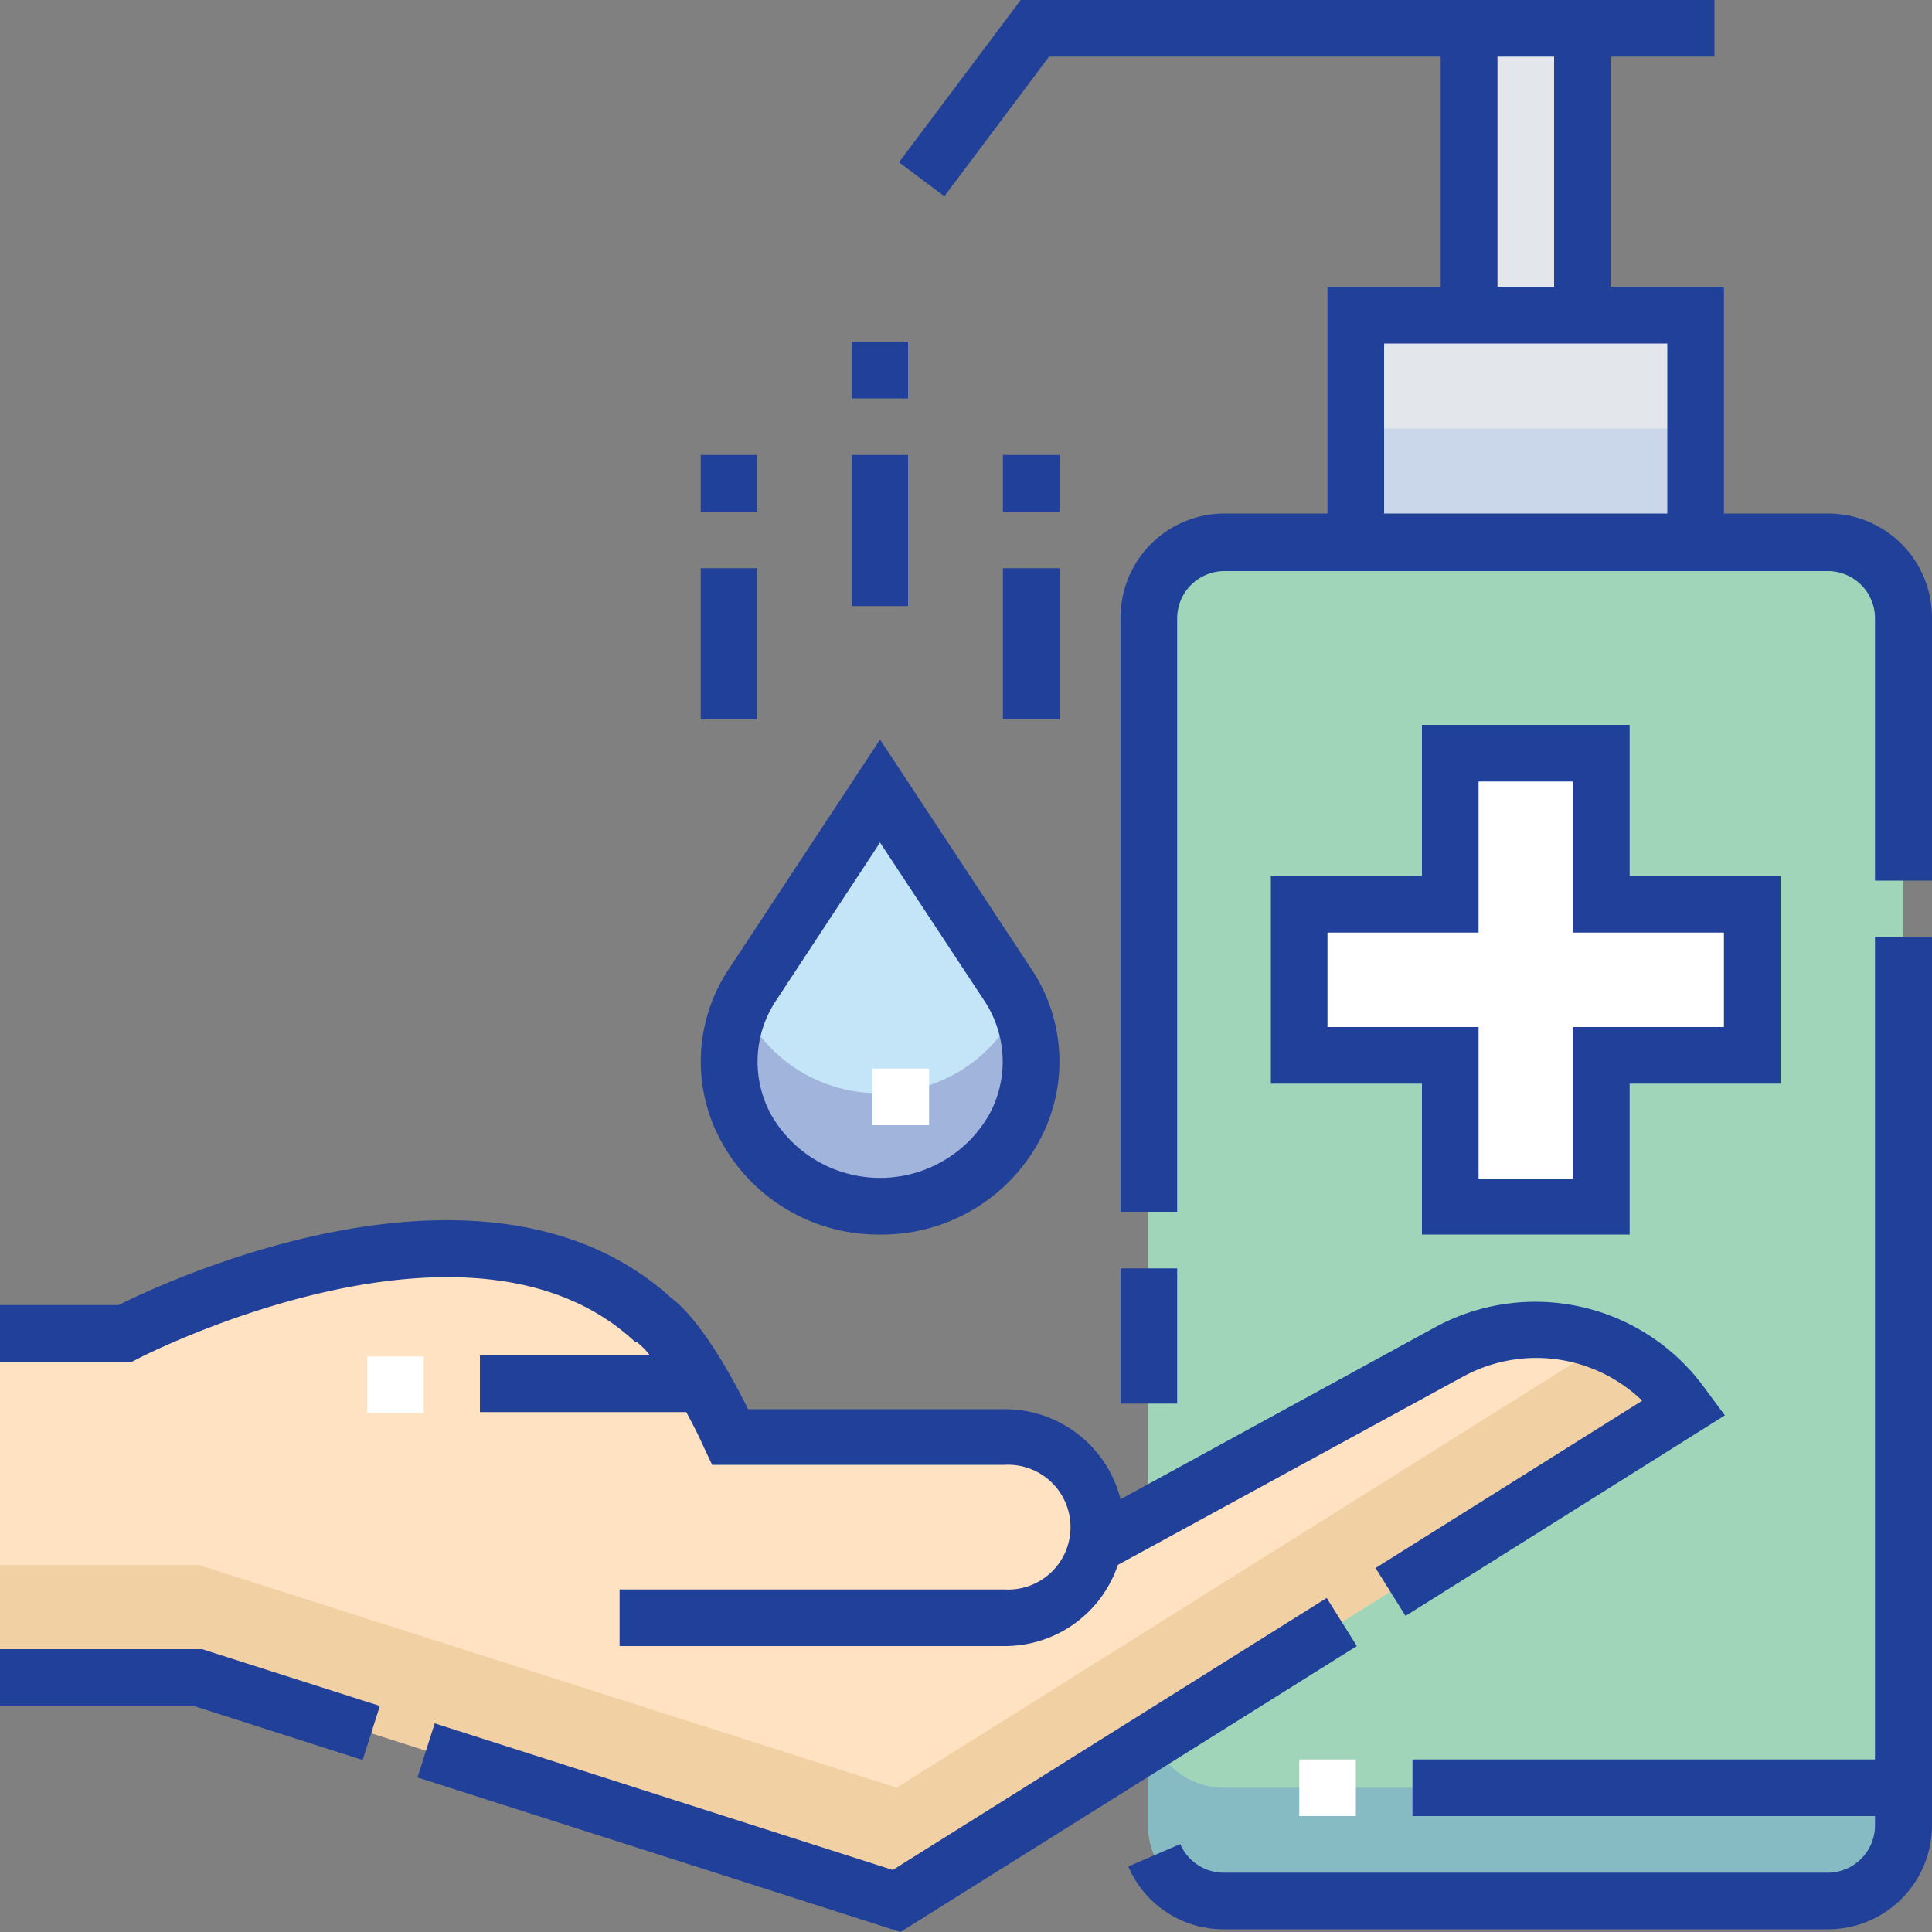
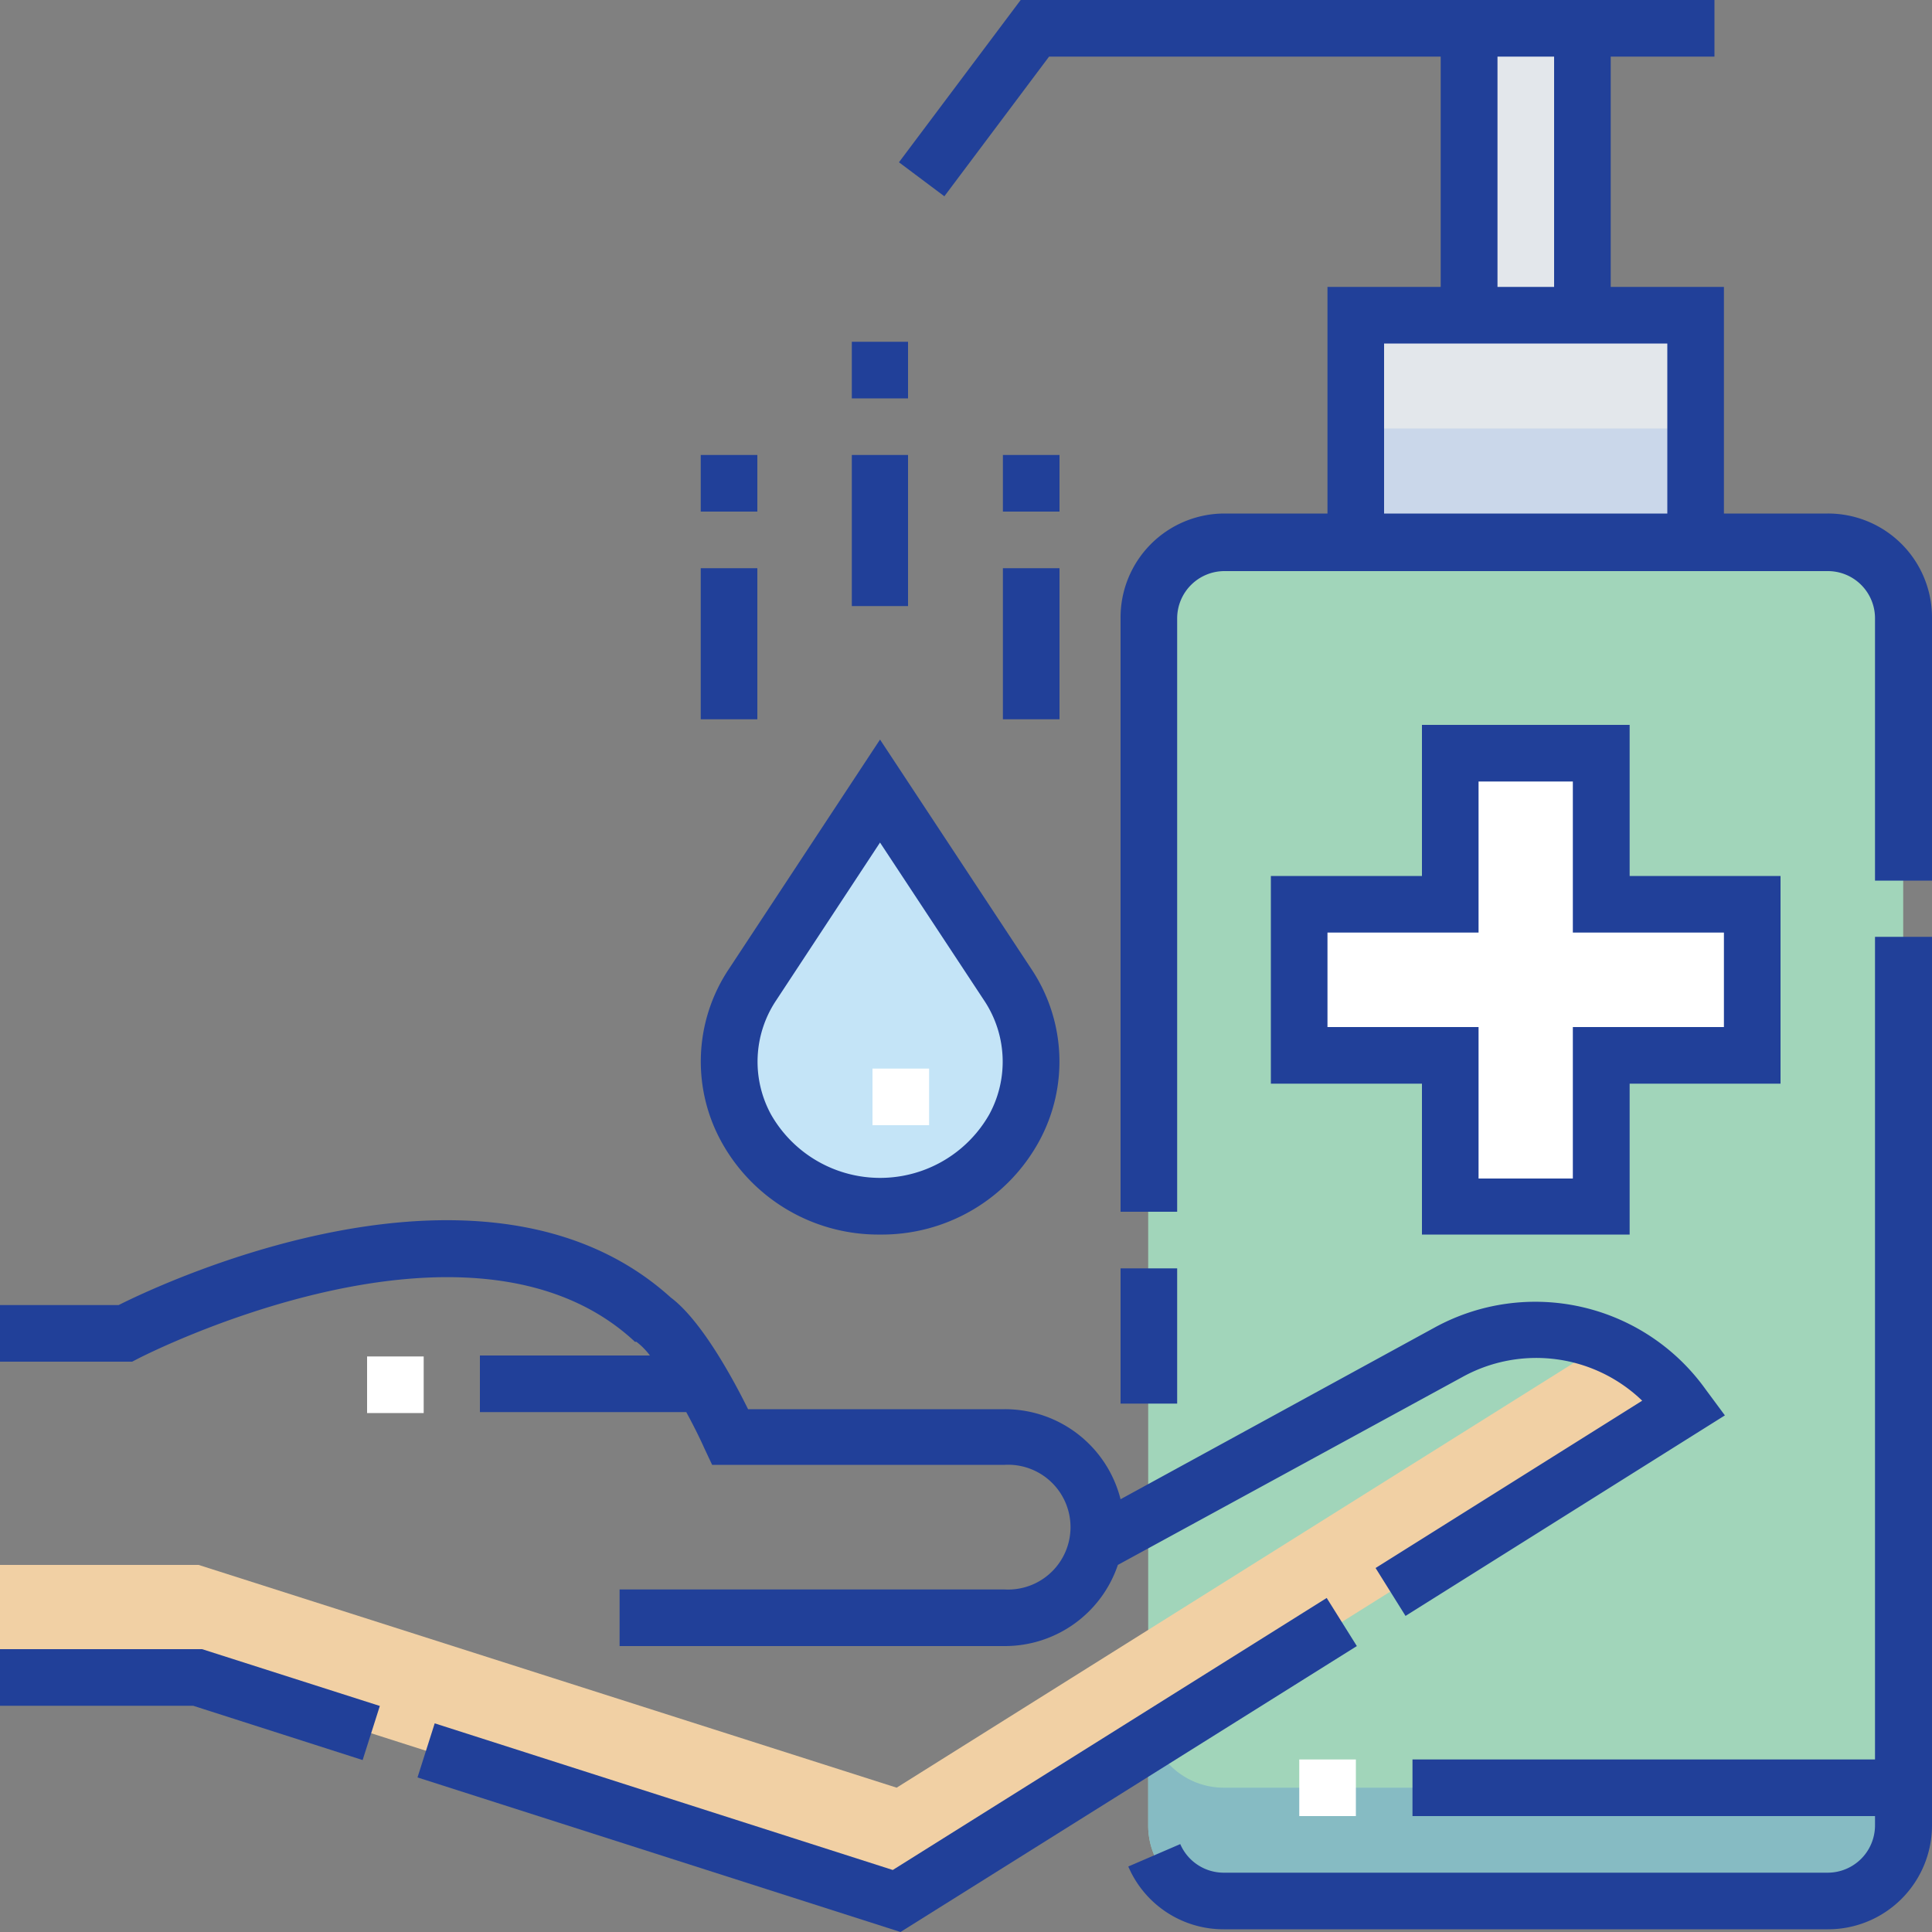
<svg xmlns="http://www.w3.org/2000/svg" viewBox="0 0 100 100">
  <rect x="0" y="0" width="100" height="100" fill="#808080" stroke="none" />
  <path d="M94.61 98.4H63.34a3.91 3.91 0 0 1-3.91-3.91V32a3.91 3.91 0 0 1 3.91-4h31.27a3.91 3.91 0 0 1 3.9 4v62.49a3.91 3.91 0 0 1-3.9 3.91z" fill="#a1d5ba" />
  <path d="M94.61 92.53H63.34a3.91 3.91 0 0 1-3.91-3.9v5.86a3.91 3.91 0 0 0 3.91 3.91h31.27a3.91 3.91 0 0 0 3.9-3.91v-5.86a3.91 3.91 0 0 1-3.9 3.9z" fill="#86bbc3" />
  <path d="M70.18 16.32h17.59V28H70.18z" fill="#e3e7eb" />
  <path d="M70.18 22.18h17.59V28H70.18z" fill="#cad7ea" />
  <path d="M76 1.47h5.9v14.85H76z" fill="#e3e7eb" />
-   <path d="M87.12 72.76A9.37 9.37 0 0 0 75 70L56.6 80a4.7 4.7 0 0 0-4.6-5.59H37.8s-2.23-4.86-4-6.11c-9.47-8.64-27.33.7-27.33.7H0v17.8h10.28l36.13 11.6 40.77-25.56z" fill="#ffe2c1" />
  <path d="M46.41 92.53L10.28 81H0v5.86h10.28L46.41 98.4l40.77-25.56-.06-.08a9.33 9.33 0 0 0-4.06-3.22z" fill="#f1d0a4" />
  <path d="M90.7 46.8h-7.82V39h-7.82v7.8h-7.81v7.82h7.81v7.82h7.82v-7.82h7.82z" fill="#fff" />
  <path d="M45.55 40.94L39 51c-3.29 5 .45 11.48 6.59 11.48s9.88-6.5 6.6-11.48z" fill="#c4e4f7" />
-   <path d="M45.55 56.58A7.77 7.77 0 0 1 38.37 52a7.52 7.52 0 0 0 7.18 10.42c5.72 0 9.35-5.63 7.18-10.42a7.75 7.75 0 0 1-7.18 4.56z" fill="#a1b4dc" />
  <path d="M67.25 91.07h2.93V94h-2.93zM19 70.21h2.93v2.93H19zm26.16-14.9h2.93v2.93h-2.93z" fill="#fff" />
  <g fill="#214099">
    <path d="M97.05 91.07H73.11V94h23.94v.49a2.45 2.45 0 0 1-2.44 2.44H63.34a2.45 2.45 0 0 1-2.25-1.48l-2.69 1.16a5.36 5.36 0 0 0 4.94 3.25h31.27a5.38 5.38 0 0 0 5.39-5.37v-46h-2.95zM58 65.65h2.93v7H58zm36.61-39.07h-5.38V14.85h-5.86V2.93h5.37V0H52.83l-6.3 8.4 2.35 1.76 5.42-7.23h20.27v11.92h-5.86v11.73h-5.37A5.38 5.38 0 0 0 58 32v30.72h2.93V32a2.45 2.45 0 0 1 2.45-2.44h31.23A2.44 2.44 0 0 1 97.05 32v13.58H100V32a5.38 5.38 0 0 0-5.39-5.42zM77.51 2.93h2.93v11.92h-2.93zm8.79 23.65H71.64v-8.8H86.3zM0 85.36v2.93h10l8.77 2.81.89-2.8-9.2-2.94z" />
    <path d="M68.67 82.71L46.21 96.79 22.5 89.2l-.89 2.8 25 8 23.62-14.8z" />
    <path d="M7.15 70.32c.17-.09 17.07-8.78 25.64-.94l.07.07h.08a3.62 3.62 0 0 1 .7.71h-8.8v2.93h10.68c.36.66.69 1.32.94 1.88l.4.85H52a3.23 3.23 0 1 1 0 6.45H32.07v2.93H52a6.17 6.17 0 0 0 5.86-4.2l17.84-9.73A7.9 7.9 0 0 1 85 72.5l-13.8 8.66 1.55 2.48 16.53-10.38-1-1.35a10.84 10.84 0 0 0-14-3.21L58 77.6a6.17 6.17 0 0 0-6-4.66H38.72c-.78-1.58-2.42-4.6-4-5.78-9.48-8.57-26-.91-28.58.39H0v2.93h6.84zm66.45-32.8v7.82h-7.82v10.75h7.82v7.81h10.75v-7.81h7.81V45.34h-7.81v-7.82zm15.63 10.75v4.89h-7.82V61h-4.88v-7.84h-7.82v-4.89h7.82v-7.82h4.88v7.82z" />
    <path d="M45.55 63.9a9.27 9.27 0 0 0 8.23-4.82 8.62 8.62 0 0 0-.4-8.93l-7.83-11.87-7.82 11.87a8.62 8.62 0 0 0-.4 8.93 9.27 9.27 0 0 0 8.22 4.82zm-5.37-12.13l5.37-8.16 5.38 8.16a5.71 5.71 0 0 1 .27 5.92 6.5 6.5 0 0 1-11.29 0 5.71 5.71 0 0 1 .27-5.92zm3.91-28.22H47v7.82h-2.91zm0-5.86H47v2.93h-2.91zm7.82 11.72h2.93v7.82h-2.93zm0-5.86h2.93v2.93h-2.93zm-15.64 5.86h2.93v7.82h-2.93zm0-5.86h2.93v2.93h-2.93z" />
  </g>
</svg>